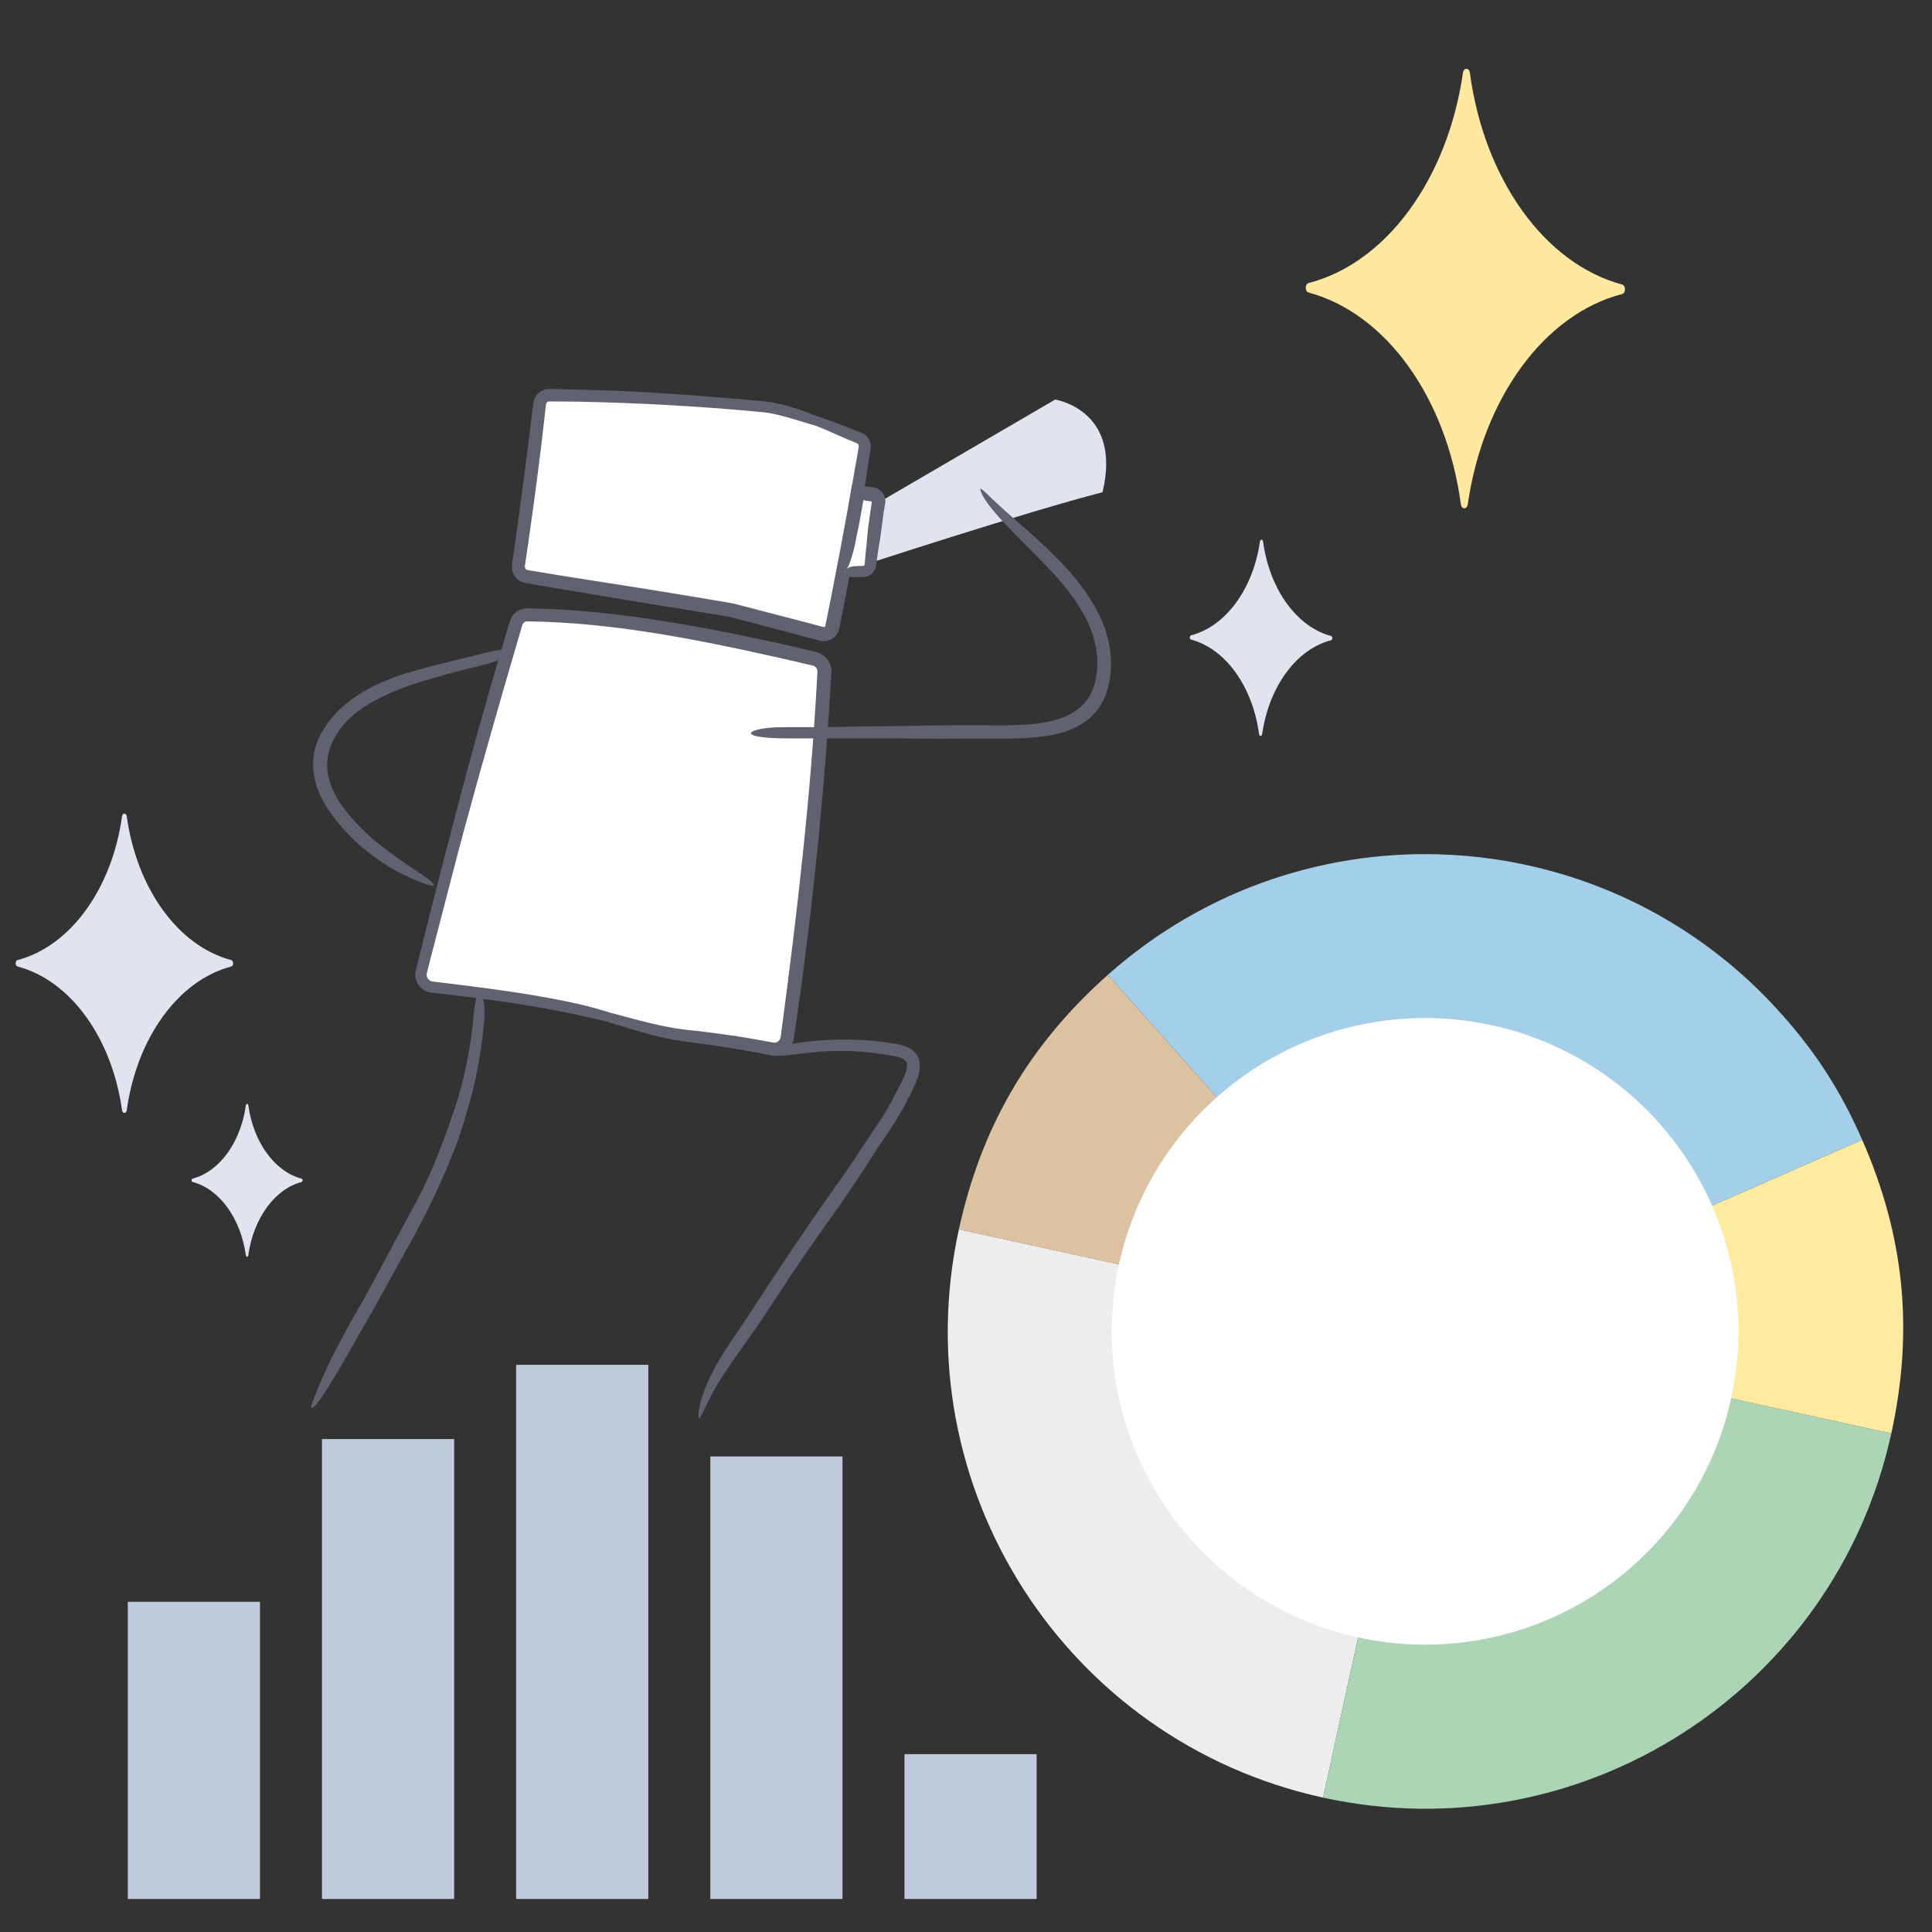
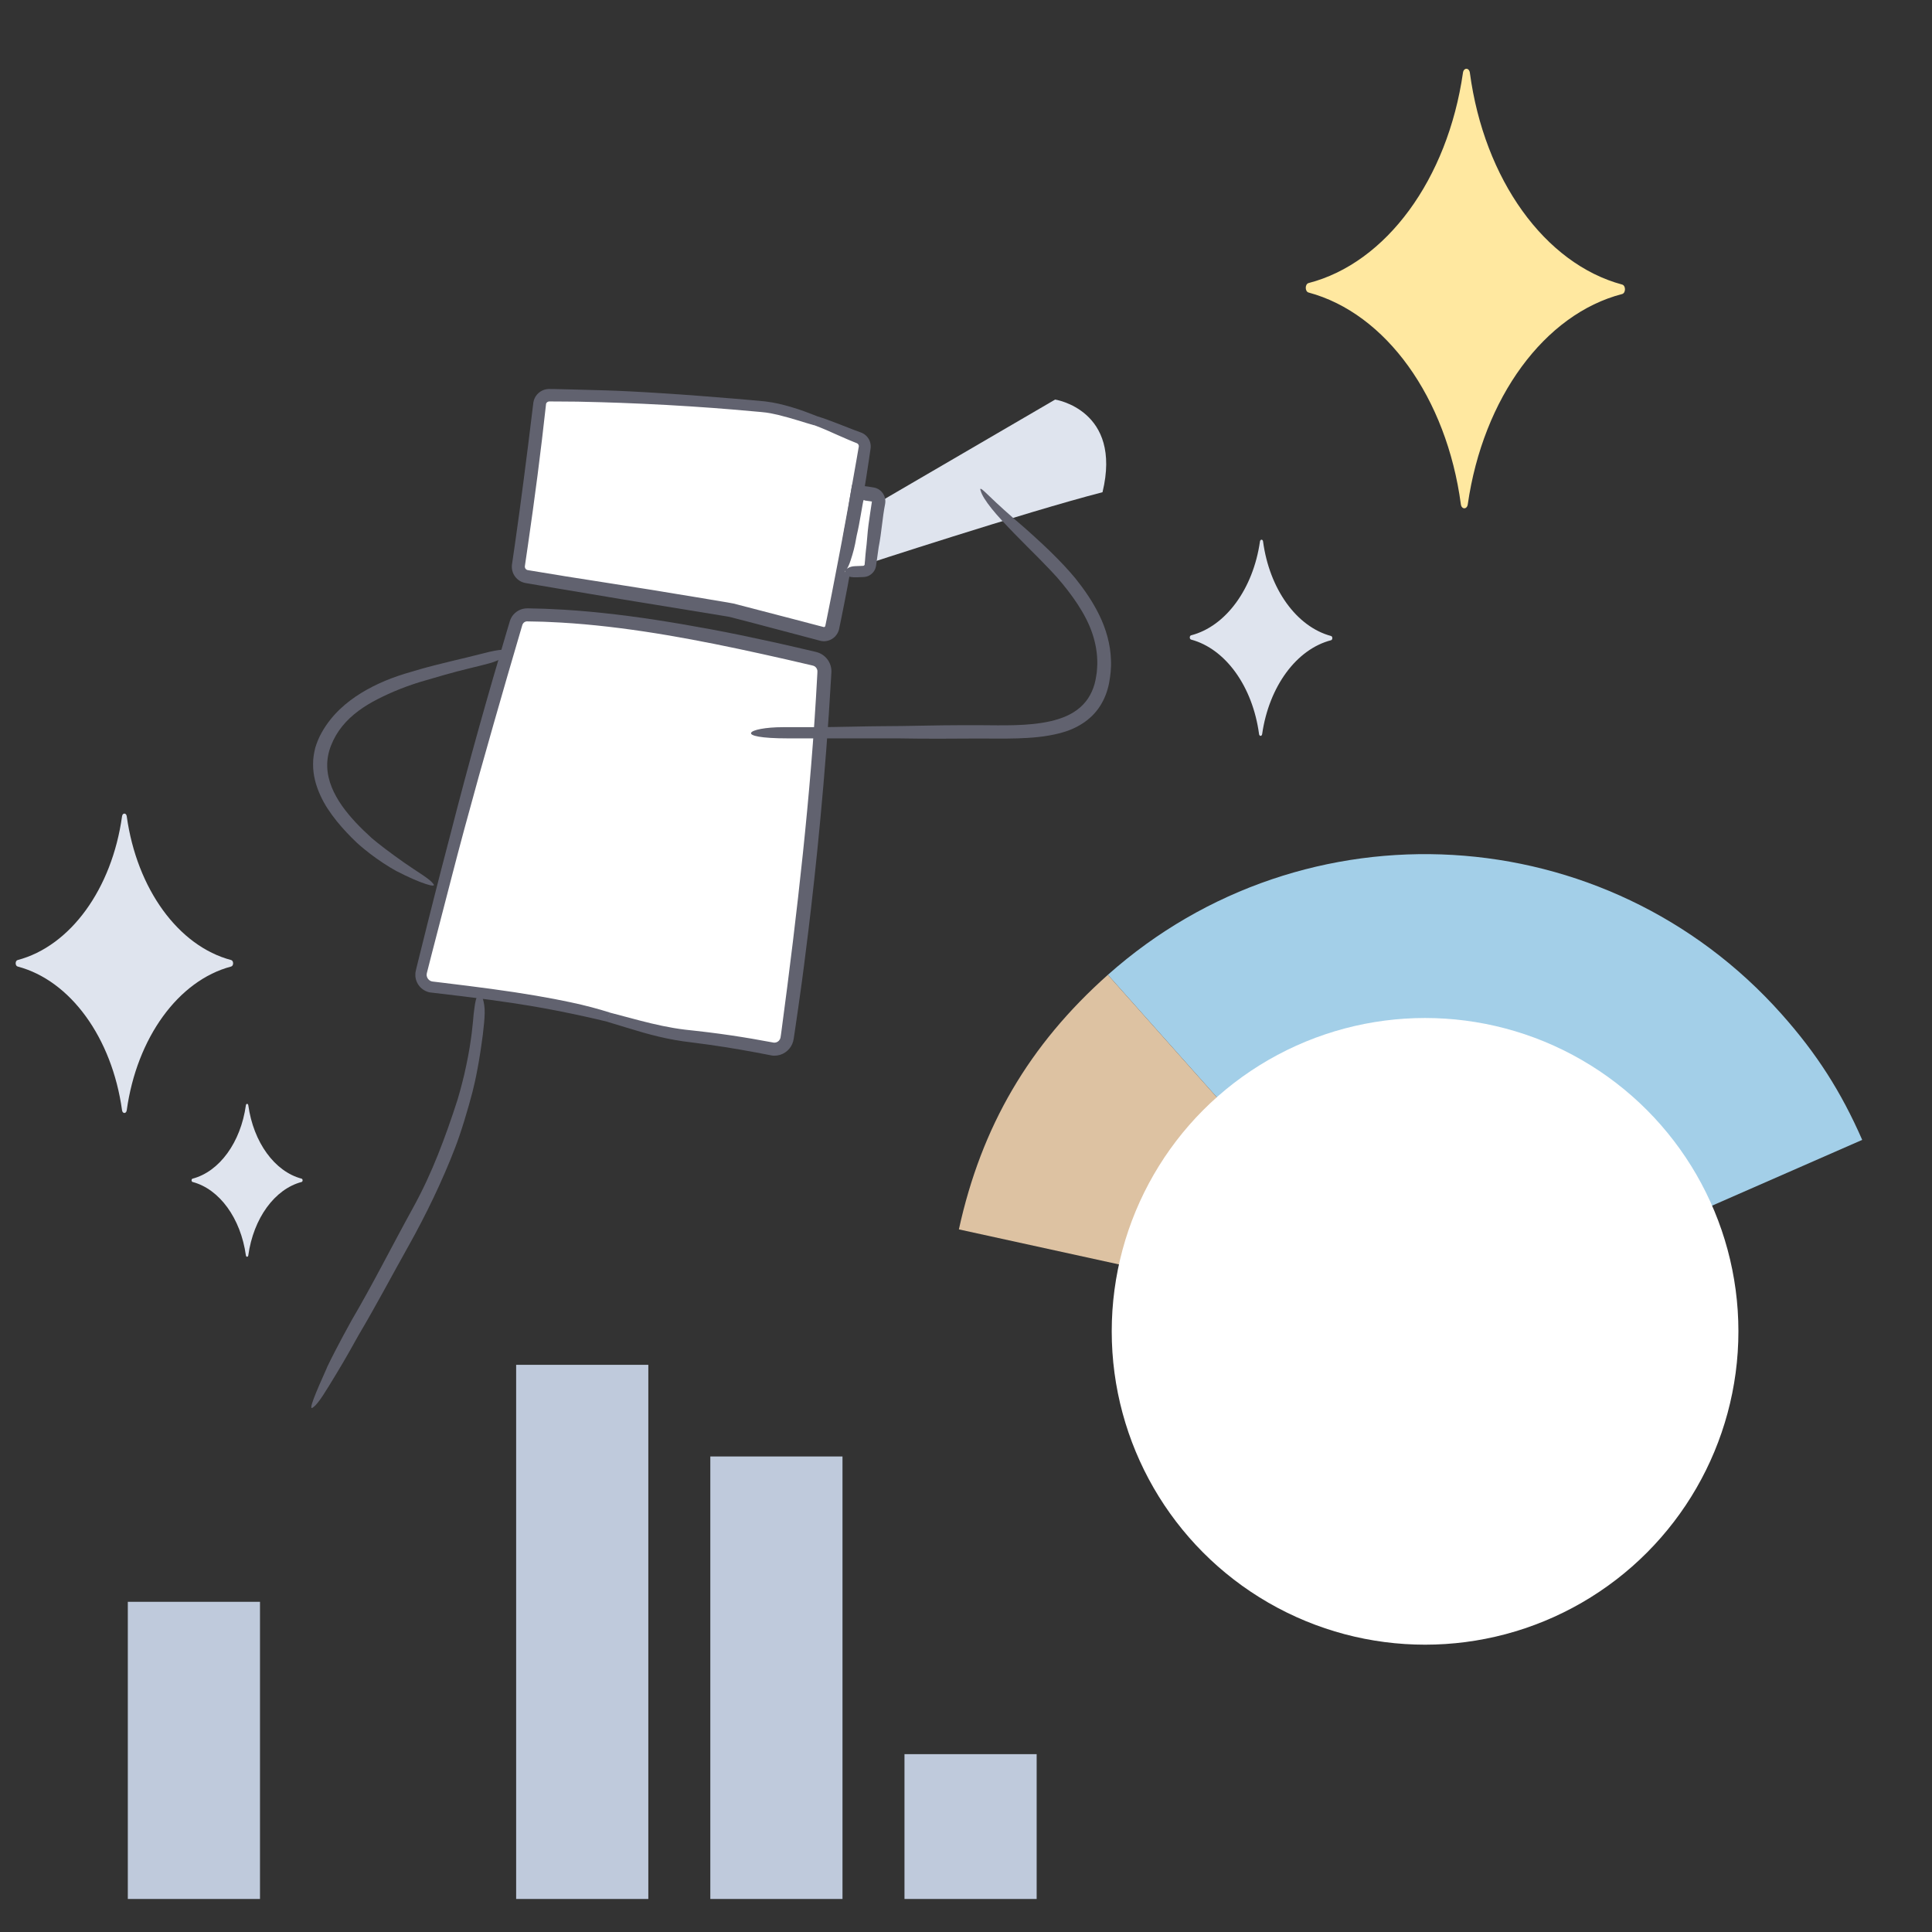
<svg xmlns="http://www.w3.org/2000/svg" xmlns:xlink="http://www.w3.org/1999/xlink" id="Layer_1" viewBox="0 0 700 700">
  <rect x="0" y="0" width="700" height="700" fill="#333333" stroke="none" />
  <defs>
    <style>.cls-1{fill:#a3cfe8;}.cls-2{fill:#fff;}.cls-3{fill:#ddc2a2;}.cls-4{fill:#ffeaa1;}.cls-5{fill:#dfe4ee;}.cls-6{fill:#61626f;}.cls-7{fill:#bfcadc;}.cls-8{fill:#abd5b4;}.cls-9{fill:#ffe8a0;}.cls-10{fill:#eeeded;}</style>
    <symbol id="_d" viewBox="0 0 166.3 245.6">
      <g>
        <g>
          <path class="cls-2" d="M20.47,10.74c6.07-1.96,12.39-4.16,18.56-4.89,26.6-2.26,53.29-3.36,79.98-3.28,1.71,0,3.13,1.3,3.29,3,1.92,19.75,4.35,40.14,7.08,59.8,.25,1.78-.96,3.43-2.74,3.73-23.89,4.04-52.1,8.17-75.59,12.19-11.26,2.65-22.43,5.5-33.61,8.4-1.85,.48-3.73-.69-4.1-2.57C9.14,65.31,5.44,42.43,2.23,20.49c-.23-1.56,.69-3.06,2.17-3.6,5.47-1.97,10.42-4.34,16.07-6.16" />
          <path class="cls-6" d="M19.93,9.04c-2.57,.76-5.14,1.69-7.79,2.69-1.82,.69-3.7,1.4-5.6,2.12-.94,.34-1.89,.68-2.84,1.02-1.56,.52-2.92,1.85-3.43,3.48C0,19.15-.06,20.07,.06,20.86l.21,1.52c.14,1.01,.28,2.02,.41,3.01,.28,1.99,.56,3.95,.83,5.83,1.1,7.55,2.13,14,2.69,17.44,1.23,8.19,2.54,16.04,3.92,23.71,.68,3.84,1.4,7.63,2.12,11.4l.55,2.82,.14,.7,.03,.18,.05,.24c.05,.2,.09,.4,.17,.59,.26,.78,.71,1.51,1.28,2.11,1.14,1.2,2.79,1.86,4.44,1.77,.4-.02,.83-.1,1.19-.19l.69-.18,1.38-.35c7.36-1.86,14.71-3.73,22.23-5.63,1.88-.47,3.77-.94,5.67-1.41,.95-.24,1.91-.47,2.86-.71,.95-.26,1.95-.34,2.93-.52,3.94-.6,7.95-1.22,12.03-1.84,16.35-2.45,33.1-5.06,49.63-7.68,2.07-.33,4.13-.66,6.19-.98l3.08-.49,1.54-.25,.77-.12c.41-.07,.91-.2,1.34-.38,1.78-.72,3.16-2.31,3.61-4.18,.11-.46,.18-.94,.18-1.42,0-.24-.01-.47-.03-.71l-.03-.27-.03-.19-.21-1.53c-.27-2.04-.55-4.07-.82-6.1-1.07-8.1-2.07-16.08-2.98-23.84-.91-7.77-2.05-17.25-3.07-26.76l-.1-.89-.02-.22-.05-.36c-.03-.26-.11-.52-.17-.78-.31-1.03-.9-1.96-1.69-2.67-.79-.71-1.76-1.21-2.8-1.42-.26-.05-.52-.09-.78-.1l-.39-.02h-1.11c-2.37,.04-4.72,.06-7.01,.09-4.58,.08-8.94,.16-12.87,.22-4.36,.08-12.21,.37-20.93,.85-8.71,.46-18.29,1.11-26.12,1.68-4.35,.31-8.26,.63-11.77,.92-3.68,.39-6.71,1.18-9.29,1.87-3.86,1.07-7.15,2.32-9.98,3.41l1.08,3.35c3.56-.95,7.85-2.41,13.27-3.68,.82-.19,1.75-.38,2.8-.57,1.07-.18,2.16-.34,3.6-.44,2.81-.22,6.26-.49,10.58-.82,8.66-.64,21.67-1.38,33.17-1.77,11.5-.41,21.49-.5,24.09-.53,2.5,0,4.95,.02,7.37,.02,.61,0,1.21,0,1.81,.01h1.31c.06,.01,.11,.01,.17,.03,.44,.07,.83,.41,.97,.82,.47,4.53,.93,8.94,1.38,13.27,.97,8.99,2.01,17.65,3.11,26.29,.56,4.32,1.13,8.64,1.7,13,.29,2.18,.59,4.37,.89,6.57l.11,.83,.03,.2v.08c.02,.06,0,.11,0,.16-.02,.21-.08,.43-.2,.61-.12,.18-.28,.34-.47,.44-.22,.12-.26,.12-.97,.23-8.93,1.4-18.19,2.8-28.12,4.21-9.93,1.41-21.69,3.2-33.81,5.08-3.03,.47-6.08,.95-9.13,1.43-1.52,.25-3.05,.45-4.56,.75-1.5,.37-3,.74-4.48,1.11-5.96,1.48-11.82,2.94-17.4,4.33-2.79,.7-5.51,1.38-8.13,2.04-.66,.16-1.31,.33-1.95,.49l-.96,.24-.47,.12s-.06,.02-.08,.01c-.19,.03-.43-.08-.51-.25-.02-.04-.05-.08-.05-.13,0-.03,0,0-.02-.07l-.04-.22-.09-.44c-.11-.59-.23-1.18-.34-1.75-.22-1.15-.44-2.27-.64-3.36-.41-2.17-.79-4.2-1.14-6.07-1.36-7.48-2.24-12.33-2.38-13.08-.27-1.48-1.75-9.61-3.5-19.97-.86-5.18-1.81-10.91-2.76-16.63-.23-1.43-.46-2.86-.69-4.28l-.09-.53c-.01-.1-.02-.13-.02-.2,0-.12,.01-.24,.05-.36,.07-.23,.22-.45,.43-.6,.05-.04,.11-.07,.16-.1l.09-.04,.23-.09,1-.39c.66-.26,1.31-.53,1.95-.79,1.27-.54,2.51-1.06,3.72-1.57,3.13-1.38,6.1-2.66,8.99-3.68l-1.08-3.35Z" />
        </g>
        <g>
          <path class="cls-2" d="M94.72,232.03c20.95-5.54,43.7-8.15,65.39-10.37,2.81-.29,4.72-2.97,4.08-5.72-10.08-43.01-21.24-86.92-33.39-129.35-.57-1.99-2.39-3.39-4.46-3.39-31.89-.04-64.97,6.37-96.02,13.26-3,.66-6.88,1.52-10.35,2.36-2.18,.52-3.69,2.53-3.58,4.77,2.19,44.48,6.46,91.3,12.33,135.48,.35,2.64,2.84,4.46,5.46,3.98,10.15-1.87,20.39-3.32,30.66-4.35,10.73-1.08,19.48-3.91,29.88-6.66" />
          <path class="cls-6" d="M94.26,230.31c-3.6,.91-7.29,1.85-11.16,2.83-5.37,1.33-11.01,2.56-16.67,3.18-1.44,.14-2.88,.29-4.31,.43-1.45,.15-2.89,.31-4.32,.46-2.85,.32-5.65,.67-8.35,1.04-5.39,.74-10.38,1.55-14.63,2.31-.49,.09-1.18,.21-1.31,.22-.25,.01-.5-.01-.73-.07-.47-.12-.87-.39-1.16-.71-.28-.33-.47-.69-.54-1.06-.03-.11-.09-.56-.13-.88-.04-.34-.09-.66-.13-.97-2.87-23.28-5.27-44.75-7.3-66.26-2.02-21.51-3.66-43.07-4.65-66.5l-.02-.55v-.43c-.01-.18,.02-.35,.06-.52,.09-.34,.25-.65,.49-.91,.23-.26,.52-.47,.84-.59,.15-.08,1.12-.27,1.78-.42,2.87-.63,5.75-1.27,8.64-1.91,5.79-1.25,11.61-2.47,17.45-3.65,11.67-2.34,23.41-4.46,35.12-6.09,11.71-1.62,23.39-2.77,34.9-3.12,1.44-.06,2.87-.1,4.3-.1,1.36-.01,2.71-.02,4.06-.04,.56,.04,1.1,.37,1.4,.86,.08,.12,.14,.25,.19,.39l.04,.11,.07,.26,.15,.52,.58,2.06c1.54,5.48,3.06,10.91,4.57,16.26,2.97,10.71,6.59,23.8,10.11,36.93,3.51,13.13,6.92,26.28,9.58,37.08,1.49,6,4.16,16.79,7.14,28.78,.37,1.5,.73,3.02,1.11,4.55,.19,.77,.37,1.53,.56,2.3l.07,.29,.03,.18c.03,.1,.04,.21,.04,.31,.02,.21,0,.42-.04,.63-.16,.83-.79,1.58-1.6,1.86-.22,.08-.38,.11-.67,.15l-1.19,.13c-.79,.09-1.58,.17-2.37,.26-6.31,.69-12.46,1.4-18,2.09-12.31,1.53-22.13,3.16-29.45,4.65-5.49,1.1-10.35,2.36-14.53,3.64l.9,3.4c5.04-1.17,11.27-2.51,19.25-3.99,4.83-.88,12.1-2.15,24.33-3.67,3.06-.38,6.5-.79,10.21-1.2,3.76-.41,7.77-.84,11.92-1.29,1.44-.26,2.8-1.04,3.78-2.15,.97-1.12,1.59-2.57,1.64-4.08,.03-.38,0-.75-.04-1.12-.06-.36-.13-.78-.19-.98l-.36-1.54-.73-3.09c-.98-4.12-1.96-8.24-2.91-12.23-3.82-15.94-7.28-29.74-8.19-33.34-6.77-27.64-13.27-51.53-20.08-75.32l-.64-2.23-.32-1.12-.08-.28-.12-.38c-.09-.26-.2-.52-.32-.77-.97-2-2.99-3.44-5.22-3.68-.27-.04-.58-.04-.81-.05h-.59l-1.17,.02-2.35,.03c-1.57,0-3.13,.06-4.71,.12-6.28,.2-12.61,.63-19.04,1.25-12.85,1.21-26.07,3.17-40.13,5.63-7.03,1.23-14.68,2.73-22.7,4.41-4,.84-8.11,1.73-12.28,2.67-1.04,.23-2.09,.46-3.14,.7l-.79,.18c-.33,.08-.79,.21-1.17,.37-.78,.32-1.51,.78-2.14,1.35-1.26,1.14-2.12,2.72-2.35,4.43-.06,.42-.08,.85-.07,1.28l.04,.85,.08,1.63c.81,17.41,2.01,35.31,3.37,51.54,2.67,32.47,5.96,58.26,6.21,60.39,.14,1.06,.58,4.52,1.23,9.56,.34,2.52,.74,5.43,1.17,8.65,.11,.8,.22,1.62,.34,2.46l.09,.63c.04,.25,.1,.63,.19,.93,.17,.64,.43,1.27,.78,1.85,.7,1.16,1.73,2.13,2.98,2.75,1.24,.62,2.71,.88,4.12,.67,1.87-.34,3.78-.69,5.73-1.04,1.91-.32,3.86-.66,5.84-.99,3.95-.64,8.01-1.23,12.08-1.76,2.03-.27,4.07-.51,6.09-.74,2.02-.22,4.14-.48,6.15-.83,4.05-.67,7.93-1.59,11.55-2.56,4.73-1.3,9.2-2.68,13.46-3.9l-.9-3.41Z" />
        </g>
      </g>
    </symbol>
    <symbol id="future" viewBox="0 0 683.9 663.12">
      <g>
        <g>
          <path class="cls-5" d="M306.65,160.66l69.98-40.81s24.39,3.71,17.16,33.57c-28.05,7.24-87.13,26.58-87.13,26.58v-19.34Z" />
          <g>
            <use width="166.3" height="245.6" transform="translate(310.02 117.24) rotate(-179.4) scale(.98 -.98)" xlink:href="#_d" />
            <g>
              <path class="cls-2" d="M300.37,182.4l6.77-.27c1.31-.05,2.4-1.03,2.58-2.33l3.17-22.51c.22-1.53-.89-2.94-2.43-3.08l-5.15-.49-4.95,28.68Z" />
              <path class="cls-6" d="M299.17,175.23c.25-3.62,1.02-8.06,1.07-8.36,.51-2.2,.89-4.45,1.26-6.73,.18-1.14,.36-2.29,.54-3.44,.34-1.98,.67-3.97,1.01-5.96l3.27,.34,1.63,.18,.91,.12,1.64,.26,.25,.04,.39,.07c.26,.05,.51,.14,.75,.23,.49,.19,.94,.46,1.34,.78,1.54,1.24,2.11,3.22,1.81,4.82-1.07,5.48-1.23,10.04-2.36,15.81-.06,.45-.3,2.16-.58,4.13-.07,.49-.14,1-.21,1.51l-.11,.76c-.02,.17-.1,.74-.24,1.12-.55,1.67-2,2.76-3.25,3.07-.35,.1-.71,.14-1.06,.17l-2.4,.09c-6.61,.26-4.96-3.87-.76-4.03l2.97-.12c.05,0,.11,0,.16-.03,.18-.04,.34-.19,.4-.38,.01-.05,.03-.09,.03-.14,0-.02,0-.05,0-.07v-.18c.04-.39,.07-.77,.11-1.15,.12-1.5,.22-2.85,.32-3.6,.38-2.68,.56-6.6,.94-9.28,.37-2.63,.77-5.46,1.22-8.33,.02-.01,.05-.09-.02-.15l-2.02-.29-.52-.08-.06-.04-.15-.08c-.06-.02-.12-.05-.17-.07-.05,.06-.09,.16-.13,.27l-.03,.08v.03l-.03,.12-.05,.24-.18,.94c-.22,1.25-.44,2.47-.65,3.7-.42,2.45-.86,4.91-1.49,7.54-.2,1.19-.77,4.44-1.59,7.05-.87,2.9-1.65,5.21-2.89,5.91-1.29,1-1.1-2.32-1.06-6.89Z" />
            </g>
          </g>
          <path class="cls-6" d="M365.33,166.11c4.15,3.68,8.79,7.93,12.32,11.56,3.54,3.61,5.98,6.55,6.28,6.92,3.27,4.09,6.35,8.51,8.74,13.45,2.39,4.92,4.01,10.45,4.18,16.15,.15,2.85-.18,5.68-.7,8.5-.58,2.85-1.63,5.71-3.29,8.26-.81,1.29-1.81,2.45-2.87,3.53-1.11,1.03-2.27,2.01-3.54,2.79-2.51,1.62-5.24,2.71-7.98,3.42-5.5,1.43-10.63,1.75-15.51,1.92-4.88,.15-9.54,.05-14.14,.05-9.21,.05-18.5,.14-29.13-.05-2.78,0-21.29,0-30.54,0-4.63,0-7.4,0-9.26,0-20.36,0-14.81-4.06-1.86-4.06,2.78,0,6.48,0,11.1,0,8.33,0,20.35-.37,24.98-.36,8.33,0,20.35-.37,28.68-.36,2.09,0,4.21,0,6.36,0,2.13,.02,4.29,.04,6.46,.05,4.31,.02,8.65-.03,12.91-.47,4.25-.44,8.45-1.24,12.15-2.88,3.7-1.62,6.74-4.18,8.59-7.58,.93-1.69,1.6-3.52,1.98-5.43,.21-.95,.32-1.95,.48-2.91,.06-.97,.17-1.94,.18-2.91,.06-3.86-.61-7.64-1.85-11.25-1.22-3.62-3.08-7.05-5.25-10.4-2.19-3.34-4.72-6.6-7.56-9.86-1.22-1.35-3.56-3.85-6.38-6.7-2.82-2.86-6.12-6.09-9.02-9.09-3.23-3.33-6.11-6.4-8.23-9.05-2.12-2.65-3.5-4.86-3.91-6.29-.36-.89-.21-1.07,.35-.7,.56,.38,1.52,1.32,2.88,2.62,2.7,2.63,7.09,6.63,12.38,11.12Z" />
          <path class="cls-6" d="M138.06,290.75c-3.32-1.83-6.87-4.22-9.58-6.3-2.71-2.08-4.6-3.79-4.84-4.01-2.54-2.43-5.01-5-7.29-7.83-2.27-2.83-4.39-5.89-5.96-9.37-1.57-3.45-2.68-7.31-2.62-11.32-.04-2,.32-3.99,.79-5.92,.59-1.92,1.31-3.71,2.26-5.39,1.87-3.37,4.15-6.16,6.6-8.51,2.46-2.35,5.08-4.27,7.81-5.96,5.49-3.34,11.4-5.77,18.33-7.71,.9-.28,4.34-1.31,8.33-2.32,3.99-1.03,8.5-2.08,11.49-2.8,2.99-.72,4.77-1.17,5.95-1.48,6.47-1.69,8.99-1.67,9.08-.59,.07,1.04-2.61,3.08-6.85,4.19-1.81,.49-4.22,1.1-7.23,1.82-5.42,1.28-13.07,3.52-15.98,4.39-2.64,.74-5.81,1.79-8.88,3-3.08,1.21-6.05,2.58-8.41,3.8-4.71,2.4-9.33,5.56-12.73,9.77-1.7,2.1-3.07,4.45-4.05,6.97-.98,2.46-1.47,5.04-1.39,7.66,.15,5.26,2.45,10.01,5.36,14.2,2.98,4.2,6.64,7.97,10.88,11.8,.93,.77,2.67,2.21,4.78,3.8,2.1,1.6,4.57,3.36,6.8,4.95,4.99,3.5,9.25,5.86,10.51,7.61,1.9,1.95-4.75-.09-13.17-4.48Z" />
          <path class="cls-6" d="M112.81,470.49c3.56-7.43,8.57-16.39,8.89-16.99,7.63-12.97,14.66-26.98,22.2-40.67,3.77-6.85,6.57-13.05,9.09-19.34,2.51-6.3,4.78-12.68,7.15-20.08,.14-.49,.47-1.66,.93-3.26,.45-1.6,.94-3.63,1.48-5.79,1-4.36,1.95-9.32,2.38-12.66,.27-1.66,.39-3,.51-4.09,.12-1.09,.21-1.92,.28-2.59,.13-1.84,.3-3.39,.5-4.67,.16-1.28,.33-2.3,.55-3.07,.42-1.55,.95-2.15,1.45-1.97,.5,.17,.98,1.12,1.32,2.64,.17,.76,.31,1.67,.38,2.68,.04,1.02,.03,2.15-.06,3.36-.05,1.04-.18,2.25-.34,3.63-.15,1.38-.29,2.94-.57,4.65-.23,1.54-.43,3.27-.74,5.02-.29,1.75-.56,3.56-.91,5.25-.61,3.42-1.36,6.45-1.77,8.13-1.57,6.03-4.12,14.68-6.39,20.48-4.47,11.62-10.45,24.06-16.83,35.43-6.38,11.37-11.45,21.08-18.06,32.25-1.32,2.39-4.96,8.95-8.17,14.19-3.55,5.84-6.3,10.54-8.21,11.89-2.2,1.97,.74-4.98,4.96-14.4Z" />
-           <path class="cls-6" d="M253.72,469.86c2.58-4.58,5.88-9.41,8.47-13.2,2.6-3.79,4.4-6.59,4.62-6.95,10.32-15.87,21.33-32.29,32.72-48.26,1.43-2,2.77-3.96,4.06-5.87,1.27-1.95,2.52-3.84,3.73-5.71,2.47-3.77,4.96-7.26,7.18-10.82,1.11-1.78,2.16-3.59,3.15-5.46,.98-1.87,2.04-3.85,3-5.77,.95-1.91,1.89-3.92,2.22-5.73,.27-1.89-.01-2.7-1.78-3.61-.46-.22-1.59-.63-3.65-.93-2.05-.35-4.63-.74-7.4-1.06-2.77-.31-5.73-.53-8.52-.61-2.79-.09-5.41,0-7.51,.08-4.19,.22-6.71,.57-8.38,.76-4.6,.59-7.78,.93-9.78,.91-2,0-2.84-.36-2.73-.9,.22-1.05,4.24-2.97,10.28-3.81,2.58-.37,6.04-.78,10.41-1.02,3.93-.21,8.75-.25,13.12,.02,4.37,.25,8.27,.76,10.41,1.12,.96,.17,1.96,.29,3.18,.58,1.18,.29,2.47,.69,3.79,1.53,1.32,.78,2.65,2.38,3.07,4.17,.42,1.77,.19,3.35-.12,4.71-.69,2.71-1.79,4.93-2.81,7-1.04,2.06-1.98,3.9-2.95,5.67-1.91,3.48-4.15,6.91-6.43,10.24-1.13,1.67-2.27,3.33-3.37,5.02-1.1,1.71-2.2,3.43-3.3,5.16-4.48,6.99-9.24,13.89-13.99,20.52-4.75,6.63-9,12.79-13.17,19-2.08,3.11-4.15,6.22-6.23,9.41-1.04,1.6-2.09,3.21-3.16,4.85-1.07,1.65-2.22,3.36-3.4,5.03-1.9,2.91-7.51,10.48-11.72,16.78-2.33,3.52-4.16,6.82-5.52,9.55-1.39,2.72-2.23,4.9-3.04,6.06-.45,.79-.7,.81-.76,.17-.04-.63-.03-1.97,.38-3.76,.33-1.82,1.06-4.07,2.02-6.63,1.02-2.53,2.34-5.32,3.89-8.23Z" />
        </g>
        <path class="cls-9" d="M524.39,1.43c-5.56,38.6-27.82,68.94-55.91,76.2-1.39,.36-1.4,3.07-.02,3.44,28.02,7.53,49.99,38.08,55.17,76.74,.26,1.91,2.23,1.92,2.5,.01,5.56-38.6,27.82-68.94,55.91-76.2,1.39-.36,1.4-3.07,.02-3.44-28.02-7.53-49.99-38.08-55.17-76.74-.26-1.91-2.23-1.92-2.5-.01Z" />
        <path class="cls-5" d="M450.84,171.26c-2.48,17.23-12.42,30.77-24.96,34.01-.62,.16-.63,1.37,0,1.54,12.51,3.36,22.31,17,24.63,34.25,.11,.85,.99,.86,1.12,0,2.48-17.23,12.42-30.77,24.96-34.01,.62-.16,.63-1.37,0-1.54-12.51-3.36-22.31-17-24.63-34.25-.11-.85-.99-.86-1.12,0Z" />
        <path class="cls-5" d="M40.25,377.36c3.66-26.31,18.72-47.05,37.83-52.09,.95-.25,.95-2.1,0-2.35-19.11-5.04-34.17-25.77-37.83-52.09-.18-1.3-1.52-1.3-1.7,0-3.66,26.31-18.72,47.05-37.83,52.09-.95,.25-.95,2.1,0,2.35,19.11,5.04,34.17,25.77,37.83,52.09,.18,1.3,1.52,1.3,1.7,0Z" />
        <path class="cls-5" d="M84.29,429.93c1.87-13.44,9.56-24.03,19.32-26.6,.48-.13,.48-1.07,0-1.2-9.76-2.57-17.45-13.16-19.32-26.6-.09-.67-.78-.67-.87,0-1.87,13.44-9.56,24.03-19.32,26.6-.48,.13-.48,1.07,0,1.2,9.76,2.57,17.45,13.16,19.32,26.6,.09,.67,.78,.67,.87,0Z" />
        <g>
-           <rect class="cls-7" x="110.99" y="496.48" width="47.89" height="166.65" />
          <rect class="cls-7" x="40.64" y="555.44" width="47.89" height="107.68" />
          <rect class="cls-7" x="181.34" y="469.57" width="47.89" height="193.56" />
          <rect class="cls-7" x="251.69" y="502.79" width="47.89" height="160.33" />
          <rect class="cls-7" x="322.04" y="610.64" width="47.89" height="52.48" />
        </g>
        <g>
          <path class="cls-1" d="M510.67,457.47l-114.94-129.19c71.35-63.48,180.65-57.1,244.12,14.25,12.7,14.27,21.53,28.05,29.19,45.55l-158.38,69.39Z" />
          <path class="cls-3" d="M510.67,457.47l-168.92-36.96c8.16-37.32,25.44-66.84,53.98-92.23l114.94,129.19Z" />
-           <path class="cls-10" d="M510.67,457.47l-36.96,168.92c-93.29-20.41-152.37-112.59-131.96-205.88l168.92,36.96Z" />
-           <path class="cls-8" d="M510.67,457.47l168.92,36.96c-20.41,93.29-112.59,152.37-205.88,131.96l36.96-168.92Z" />
-           <path class="cls-4" d="M510.67,457.47l158.38-69.39c15.33,34.99,18.7,69.03,10.54,106.35l-168.92-36.96Z" />
          <circle class="cls-2" cx="510.66" cy="457.45" r="113.53" />
        </g>
      </g>
    </symbol>
  </defs>
  <use width="683.9" height="663.12" transform="translate(5.67 24.92)" xlink:href="#future" />
</svg>